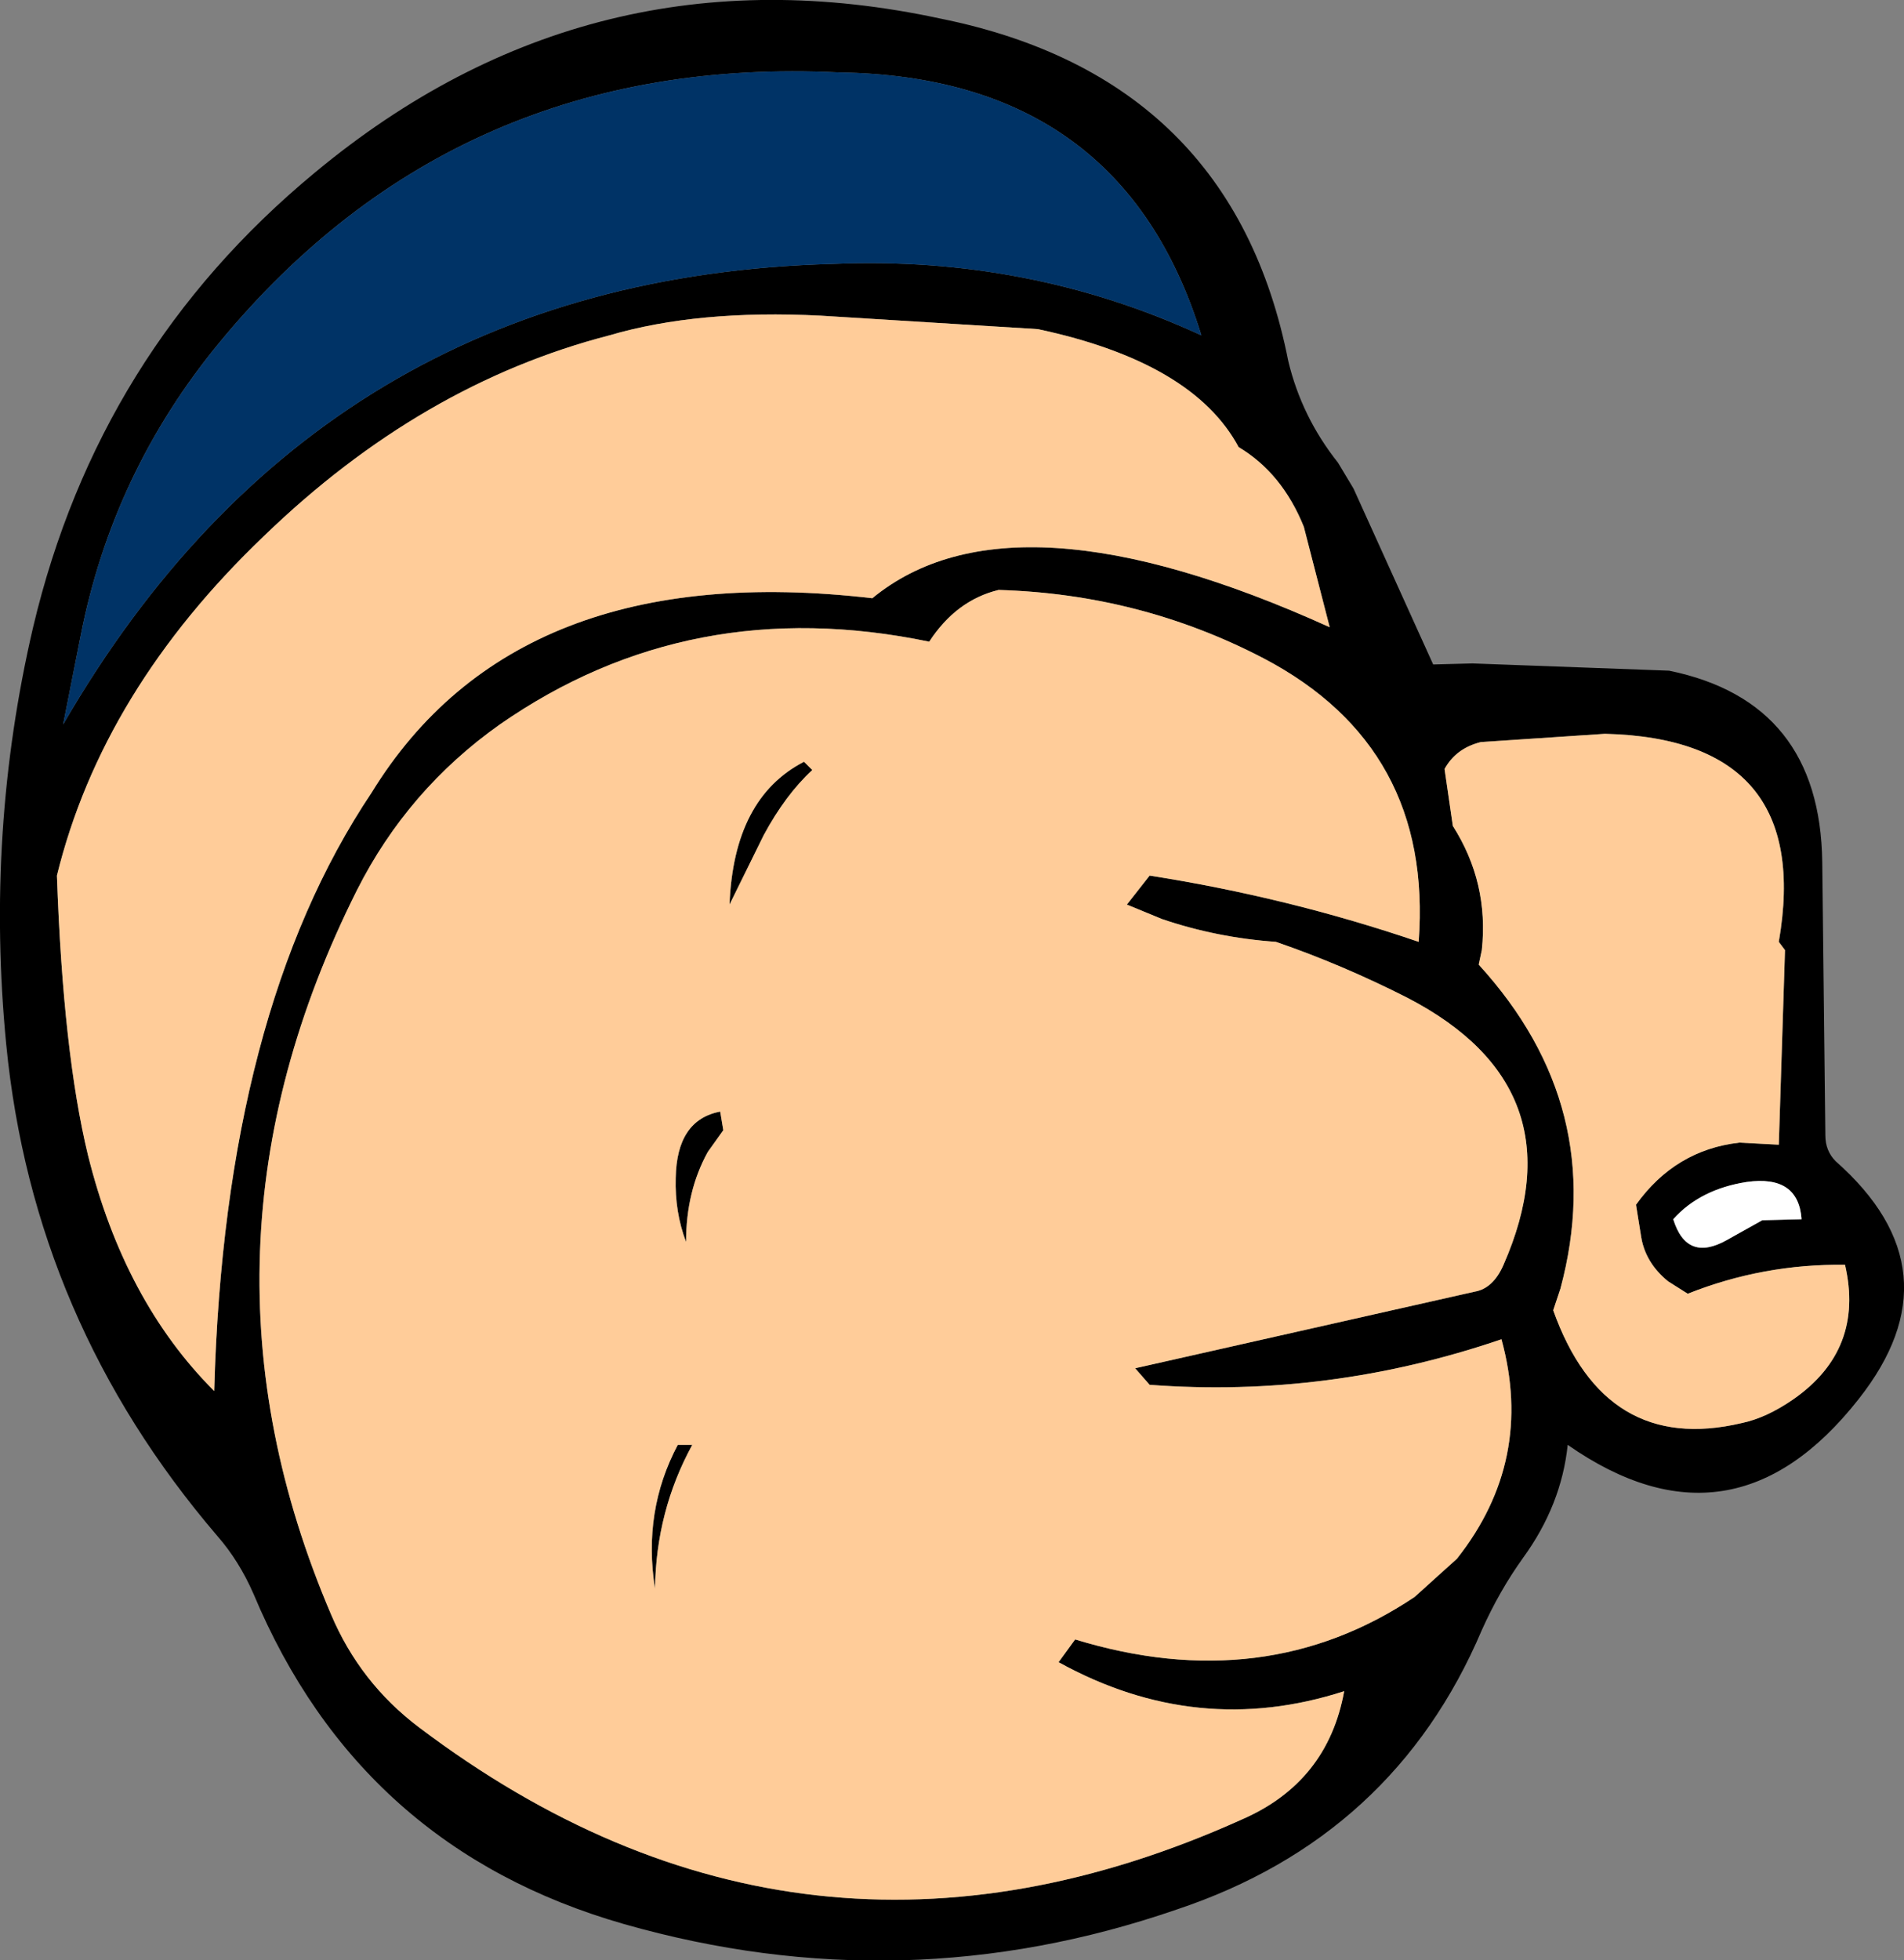
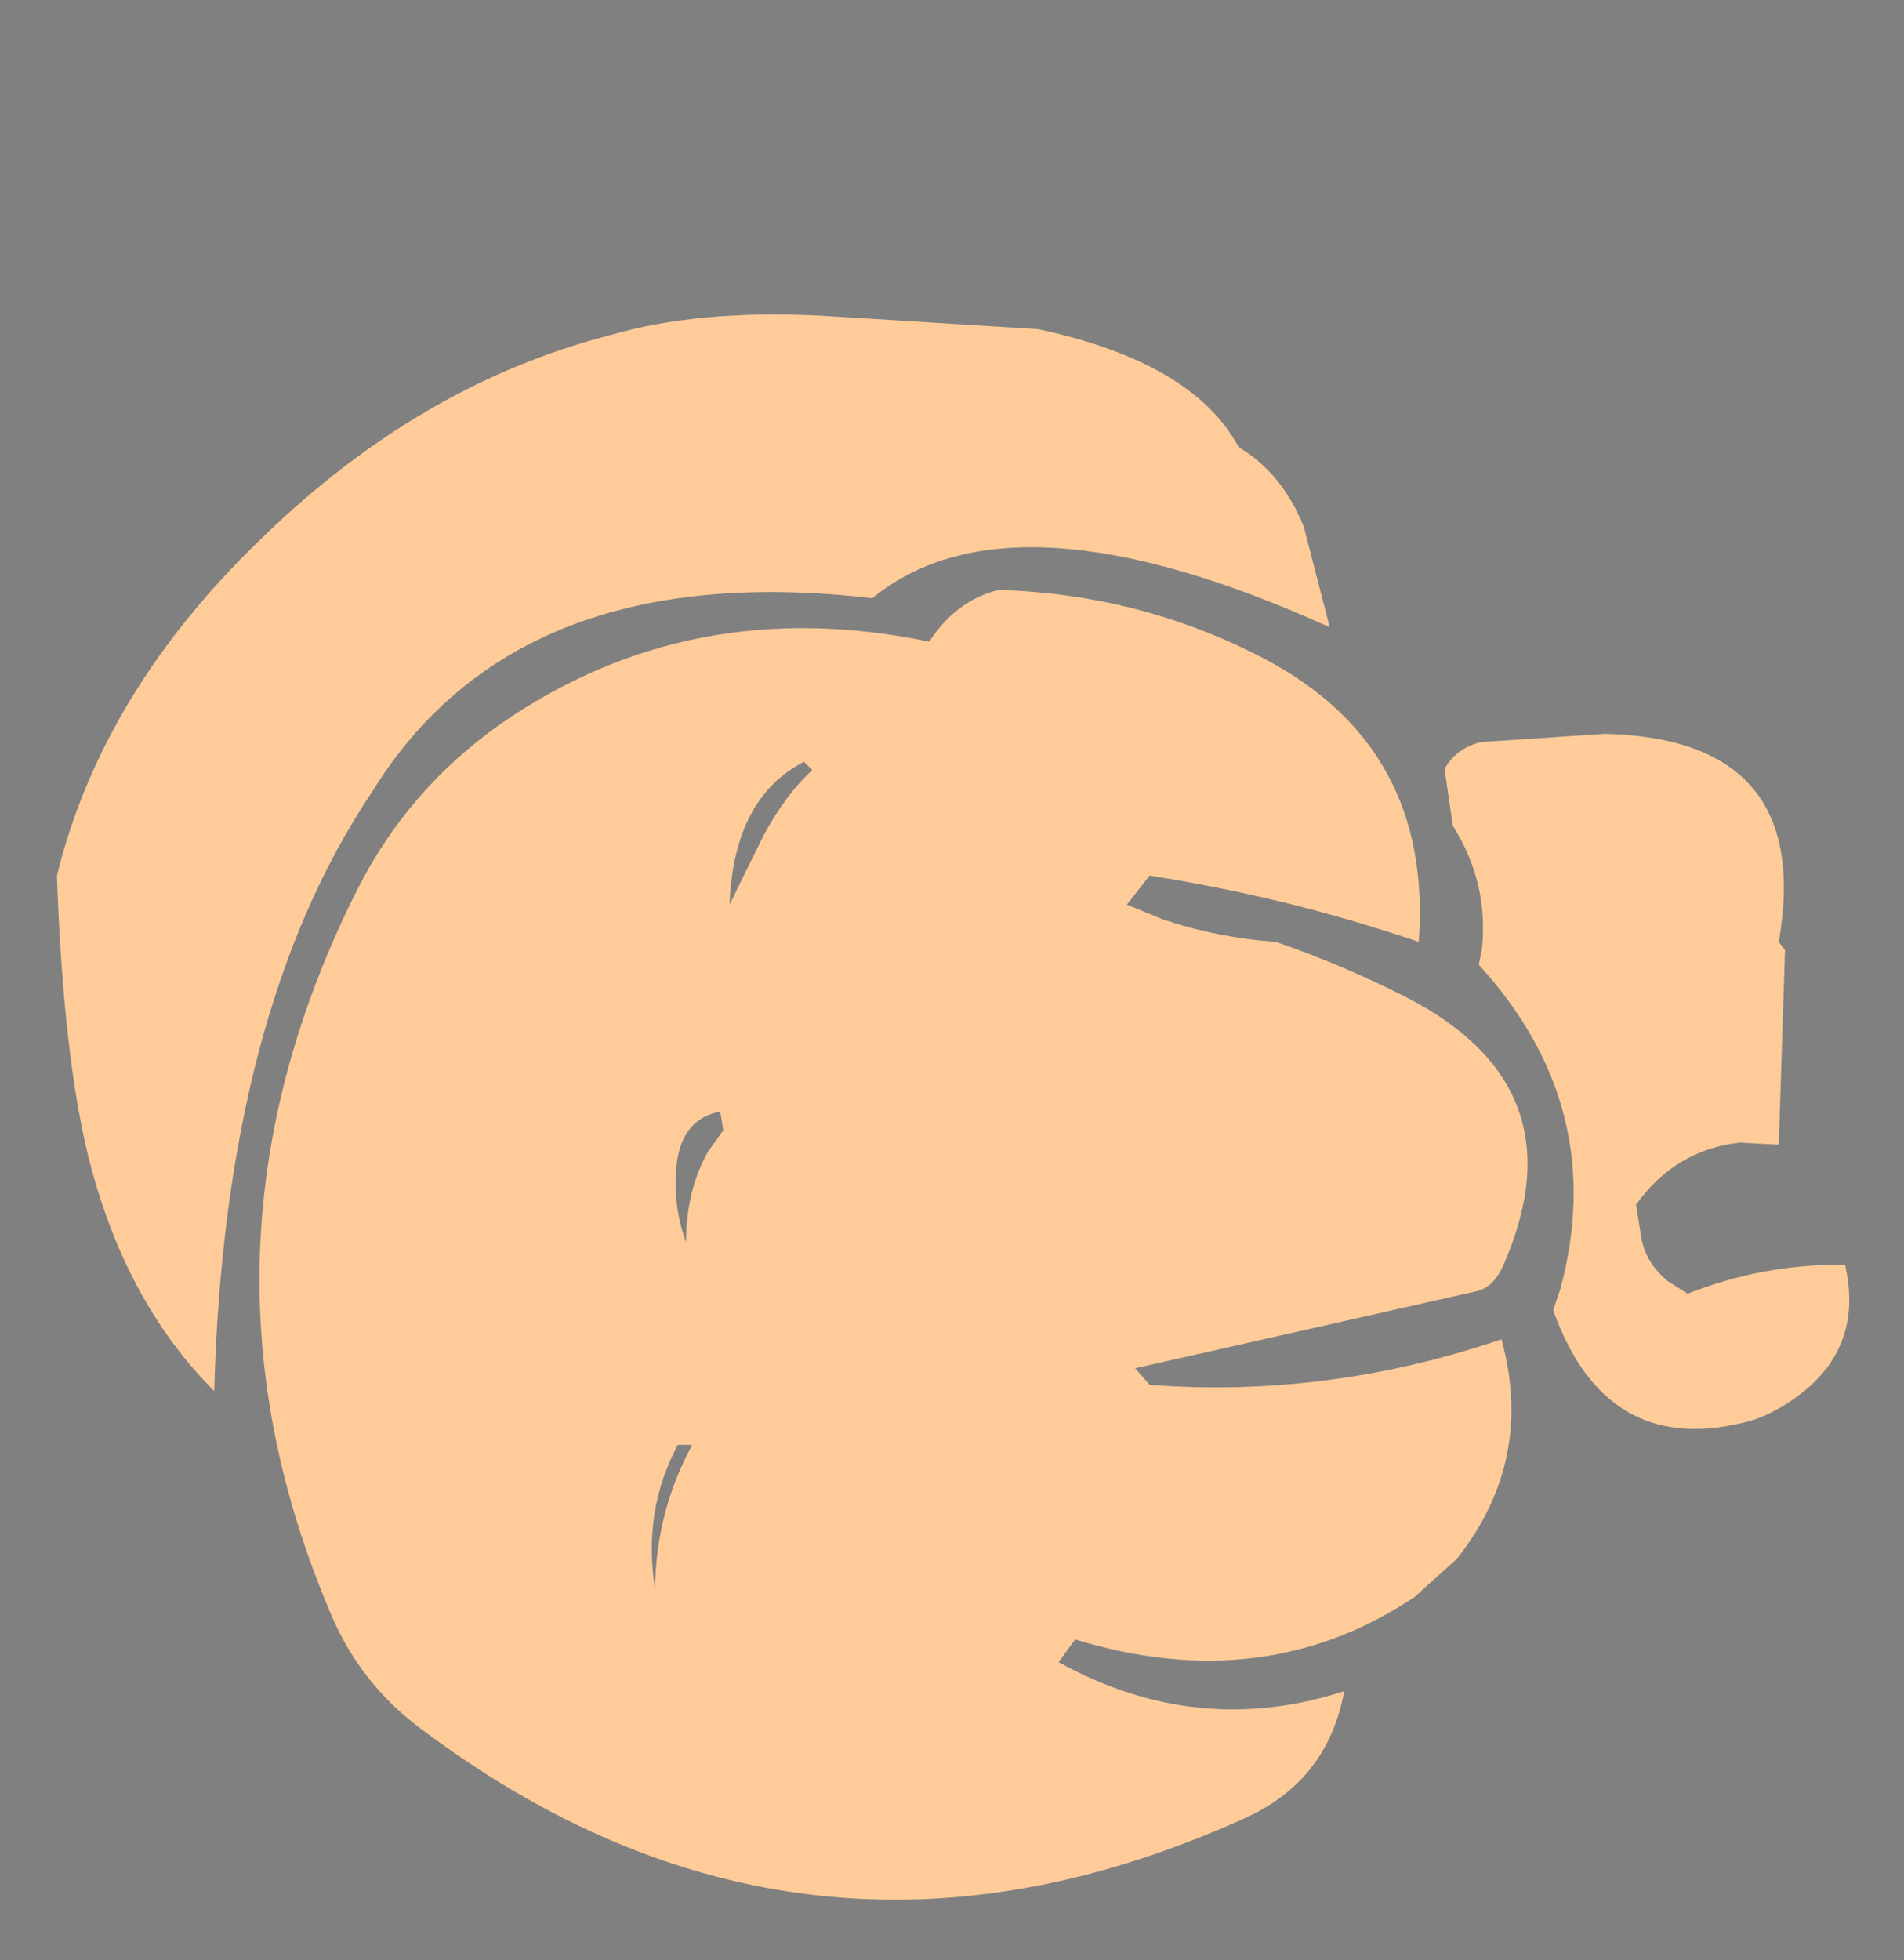
<svg xmlns="http://www.w3.org/2000/svg" height="94.7px" width="92.0px">
  <rect width="100%" height="100%" fill="#808080" stroke="none" />
  <g transform="matrix(1.0, 0.0, 0.0, 1.0, 46.15, 47.1)">
-     <path d="M4.0 -31.2 L-6.5 -31.85 Q-12.45 -32.15 -16.7 -30.9 -25.8 -28.55 -33.4 -21.2 -41.2 -13.75 -43.4 -4.8 -43.1 3.75 -41.9 8.7 -40.15 15.75 -35.8 20.1 -35.3 1.8 -28.2 -8.8 -21.2 -20.2 -4.0 -18.2 2.75 -23.75 18.1 -16.8 L16.85 -21.65 Q15.8 -24.25 13.7 -25.5 11.5 -29.6 4.0 -31.2 M18.5 -24.75 L19.25 -23.5 23.1 -15.0 25.0 -15.05 34.5 -14.7 Q41.8 -13.2 41.9 -5.45 L42.05 7.75 Q42.05 8.5 42.55 9.0 48.55 14.3 43.65 20.5 37.55 28.25 29.6 22.7 29.3 25.6 27.45 28.15 26.3 29.75 25.45 31.65 21.2 41.65 10.7 45.15 -2.5 49.7 -16.0 45.85 -28.75 42.2 -33.9 29.9 -34.6 28.3 -35.65 27.1 -44.55 16.7 -45.85 3.35 -46.85 -6.95 -44.55 -16.8 -41.4 -30.1 -30.95 -38.75 -17.6 -49.85 -0.7 -46.2 13.4 -43.35 16.1 -29.65 16.75 -26.95 18.5 -24.75 M2.1 -18.6 Q0.05 -18.1 -1.25 -16.1 -12.8 -18.5 -22.0 -12.1 -26.45 -8.95 -28.9 -4.1 -37.65 13.35 -30.15 30.9 -28.75 34.2 -25.9 36.35 -7.35 50.35 13.85 40.8 18.0 39.0 18.8 34.6 11.7 36.9 5.0 33.2 L5.8 32.1 Q14.95 34.9 22.2 30.05 L24.25 28.2 Q28.0 23.45 26.4 17.6 18.05 20.45 9.4 19.8 L8.7 19.0 25.1 15.3 Q26.0 15.15 26.5 14.0 30.25 5.45 21.85 1.1 18.7 -0.5 15.5 -1.6 12.65 -1.8 10.0 -2.7 L8.3 -3.4 9.4 -4.8 Q16.1 -3.75 22.4 -1.6 23.1 -11.0 14.9 -15.3 8.95 -18.4 2.1 -18.6 M23.65 -9.95 L24.05 -7.2 Q25.8 -4.45 25.45 -1.2 L25.3 -0.5 Q31.6 6.4 29.25 15.15 L28.9 16.2 Q31.4 23.2 38.0 21.65 39.2 21.4 40.5 20.5 43.95 18.1 43.0 14.0 39.05 13.95 35.4 15.4 L34.45 14.8 Q33.35 13.9 33.15 12.65 L32.9 11.1 Q34.8 8.45 37.9 8.1 L39.8 8.2 40.1 -1.2 39.8 -1.6 Q41.5 -11.4 31.4 -11.65 L25.4 -11.25 Q24.2 -10.95 23.65 -9.95 M-43.1 -12.1 Q-30.6 -33.7 -5.9 -34.35 3.55 -34.75 11.9 -30.9 8.05 -43.4 -5.6 -43.6 -24.05 -44.5 -35.55 -30.55 -40.7 -24.3 -42.25 -16.4 L-43.1 -12.1 M-11.2 7.5 L-11.95 8.55 Q-13.0 10.45 -13.0 12.9 -13.55 11.45 -13.5 9.8 -13.45 7.0 -11.35 6.6 L-11.2 7.5 M-13.4 22.7 L-12.7 22.7 Q-14.45 25.9 -14.5 29.65 -15.1 25.9 -13.4 22.7 M-9.25 -6.75 L-10.9 -3.4 Q-10.7 -8.55 -7.3 -10.3 L-6.9 -9.9 Q-8.2 -8.7 -9.25 -6.75 M34.7 11.8 Q35.35 13.9 37.3 12.8 L39.0 11.85 40.9 11.8 Q40.75 9.65 38.25 10.0 36.0 10.35 34.7 11.8" fill="#000000" fill-rule="evenodd" stroke="none" />
-     <path d="M34.7 11.8 Q36.0 10.35 38.25 10.0 40.75 9.65 40.9 11.8 L39.0 11.85 37.3 12.8 Q35.35 13.9 34.7 11.8" fill="#ffffff" fill-rule="evenodd" stroke="none" />
    <path d="M4.0 -31.2 Q11.5 -29.6 13.7 -25.5 15.8 -24.25 16.85 -21.65 L18.1 -16.8 Q2.75 -23.75 -4.0 -18.2 -21.2 -20.2 -28.2 -8.8 -35.3 1.8 -35.8 20.1 -40.15 15.75 -41.9 8.7 -43.1 3.75 -43.4 -4.8 -41.2 -13.75 -33.4 -21.2 -25.8 -28.55 -16.7 -30.9 -12.45 -32.15 -6.5 -31.85 L4.0 -31.2 M23.65 -9.95 Q24.2 -10.95 25.4 -11.25 L31.4 -11.65 Q41.5 -11.4 39.8 -1.6 L40.1 -1.2 39.8 8.2 37.9 8.1 Q34.8 8.45 32.9 11.1 L33.15 12.65 Q33.35 13.9 34.45 14.8 L35.4 15.4 Q39.05 13.95 43.0 14.0 43.95 18.1 40.5 20.5 39.2 21.4 38.0 21.65 31.4 23.2 28.9 16.2 L29.25 15.15 Q31.6 6.4 25.3 -0.5 L25.45 -1.2 Q25.8 -4.45 24.05 -7.2 L23.65 -9.95 M2.1 -18.6 Q8.95 -18.4 14.9 -15.3 23.1 -11.0 22.4 -1.6 16.1 -3.75 9.4 -4.8 L8.3 -3.4 10.0 -2.7 Q12.65 -1.8 15.5 -1.6 18.7 -0.5 21.85 1.1 30.25 5.45 26.5 14.0 26.0 15.15 25.1 15.3 L8.7 19.0 9.4 19.8 Q18.05 20.45 26.4 17.6 28.0 23.45 24.25 28.2 L22.2 30.05 Q14.95 34.9 5.8 32.1 L5.0 33.2 Q11.7 36.9 18.8 34.6 18.0 39.0 13.85 40.8 -7.35 50.35 -25.9 36.35 -28.75 34.2 -30.15 30.9 -37.65 13.35 -28.9 -4.1 -26.45 -8.95 -22.0 -12.1 -12.8 -18.5 -1.25 -16.1 0.05 -18.1 2.1 -18.6 M-9.25 -6.75 Q-8.2 -8.7 -6.9 -9.9 L-7.3 -10.3 Q-10.7 -8.55 -10.9 -3.4 L-9.25 -6.75 M-13.4 22.7 Q-15.1 25.9 -14.5 29.65 -14.45 25.9 -12.7 22.7 L-13.4 22.7 M-11.2 7.5 L-11.35 6.6 Q-13.45 7.0 -13.5 9.8 -13.55 11.45 -13.0 12.9 -13.0 10.45 -11.95 8.55 L-11.2 7.5" fill="#ffcc99" fill-rule="evenodd" stroke="none" />
-     <path d="M-43.1 -12.1 L-42.25 -16.4 Q-40.7 -24.3 -35.55 -30.55 -24.05 -44.5 -5.6 -43.6 8.05 -43.4 11.9 -30.9 3.55 -34.75 -5.9 -34.35 -30.6 -33.7 -43.1 -12.1" fill="#003366" fill-rule="evenodd" stroke="none" />
  </g>
</svg>